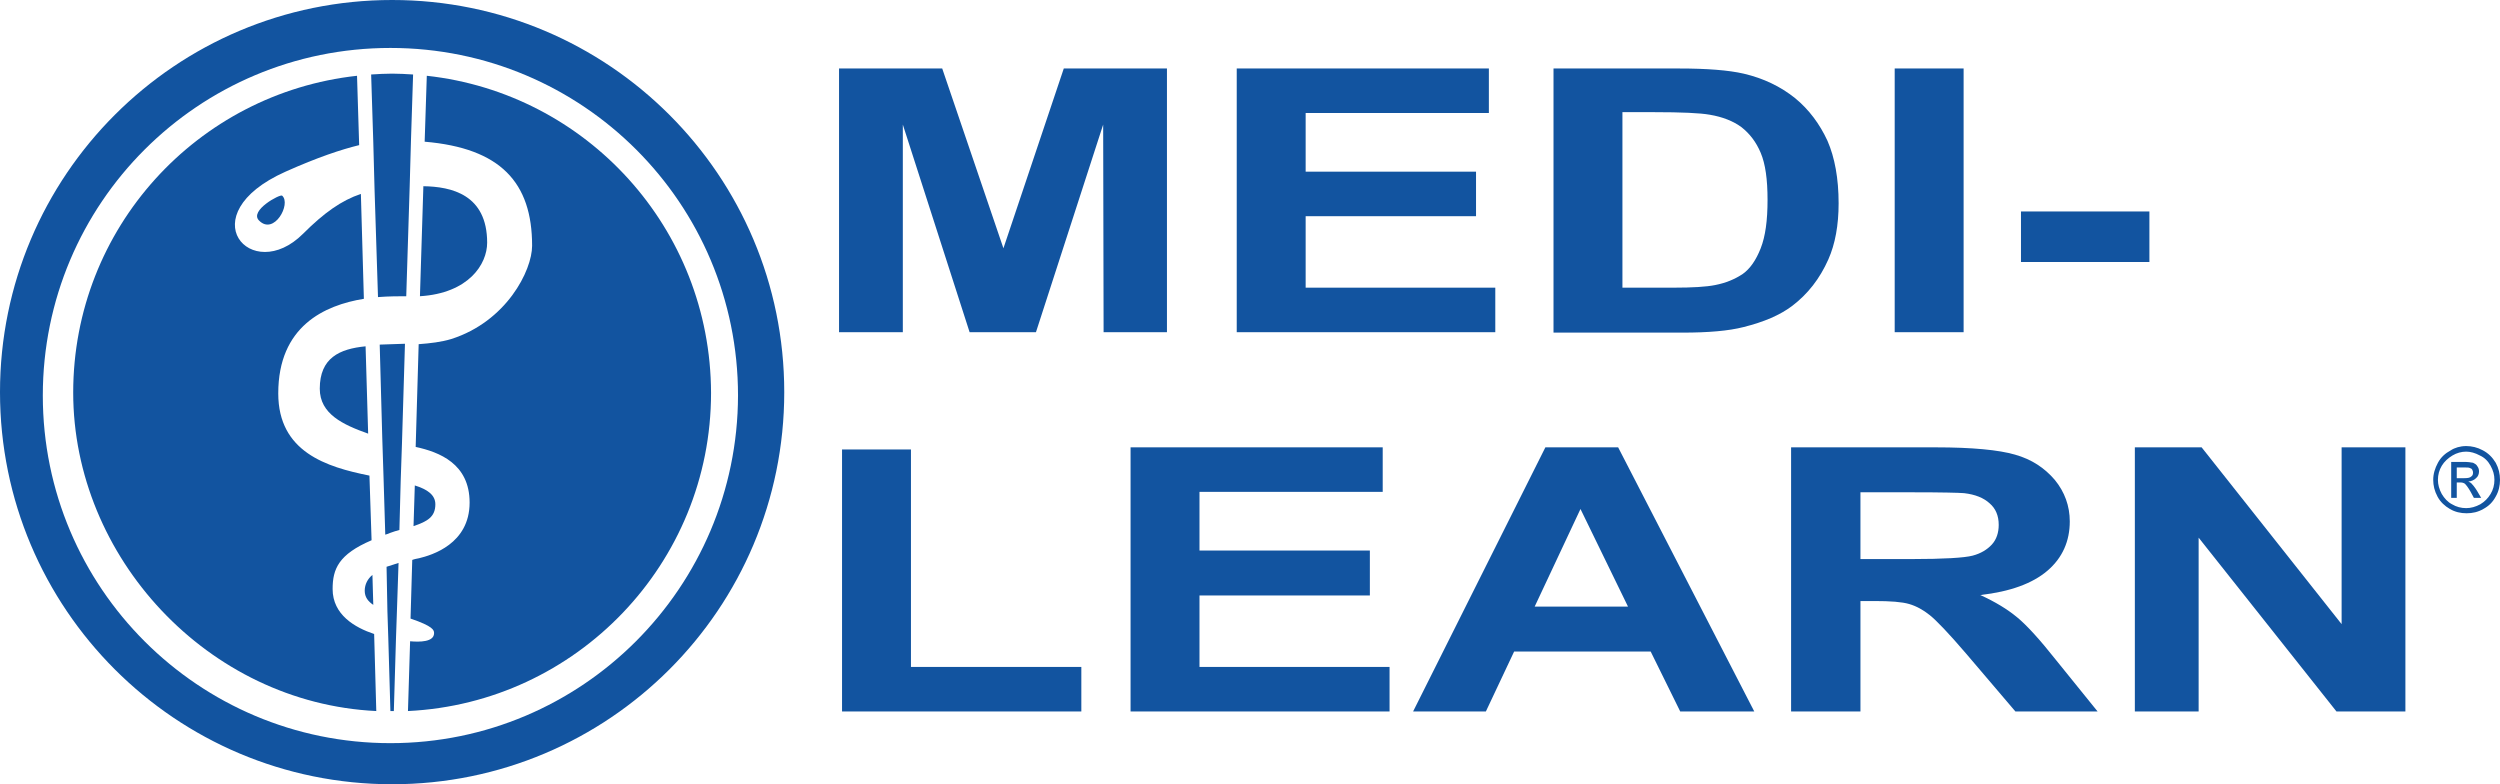
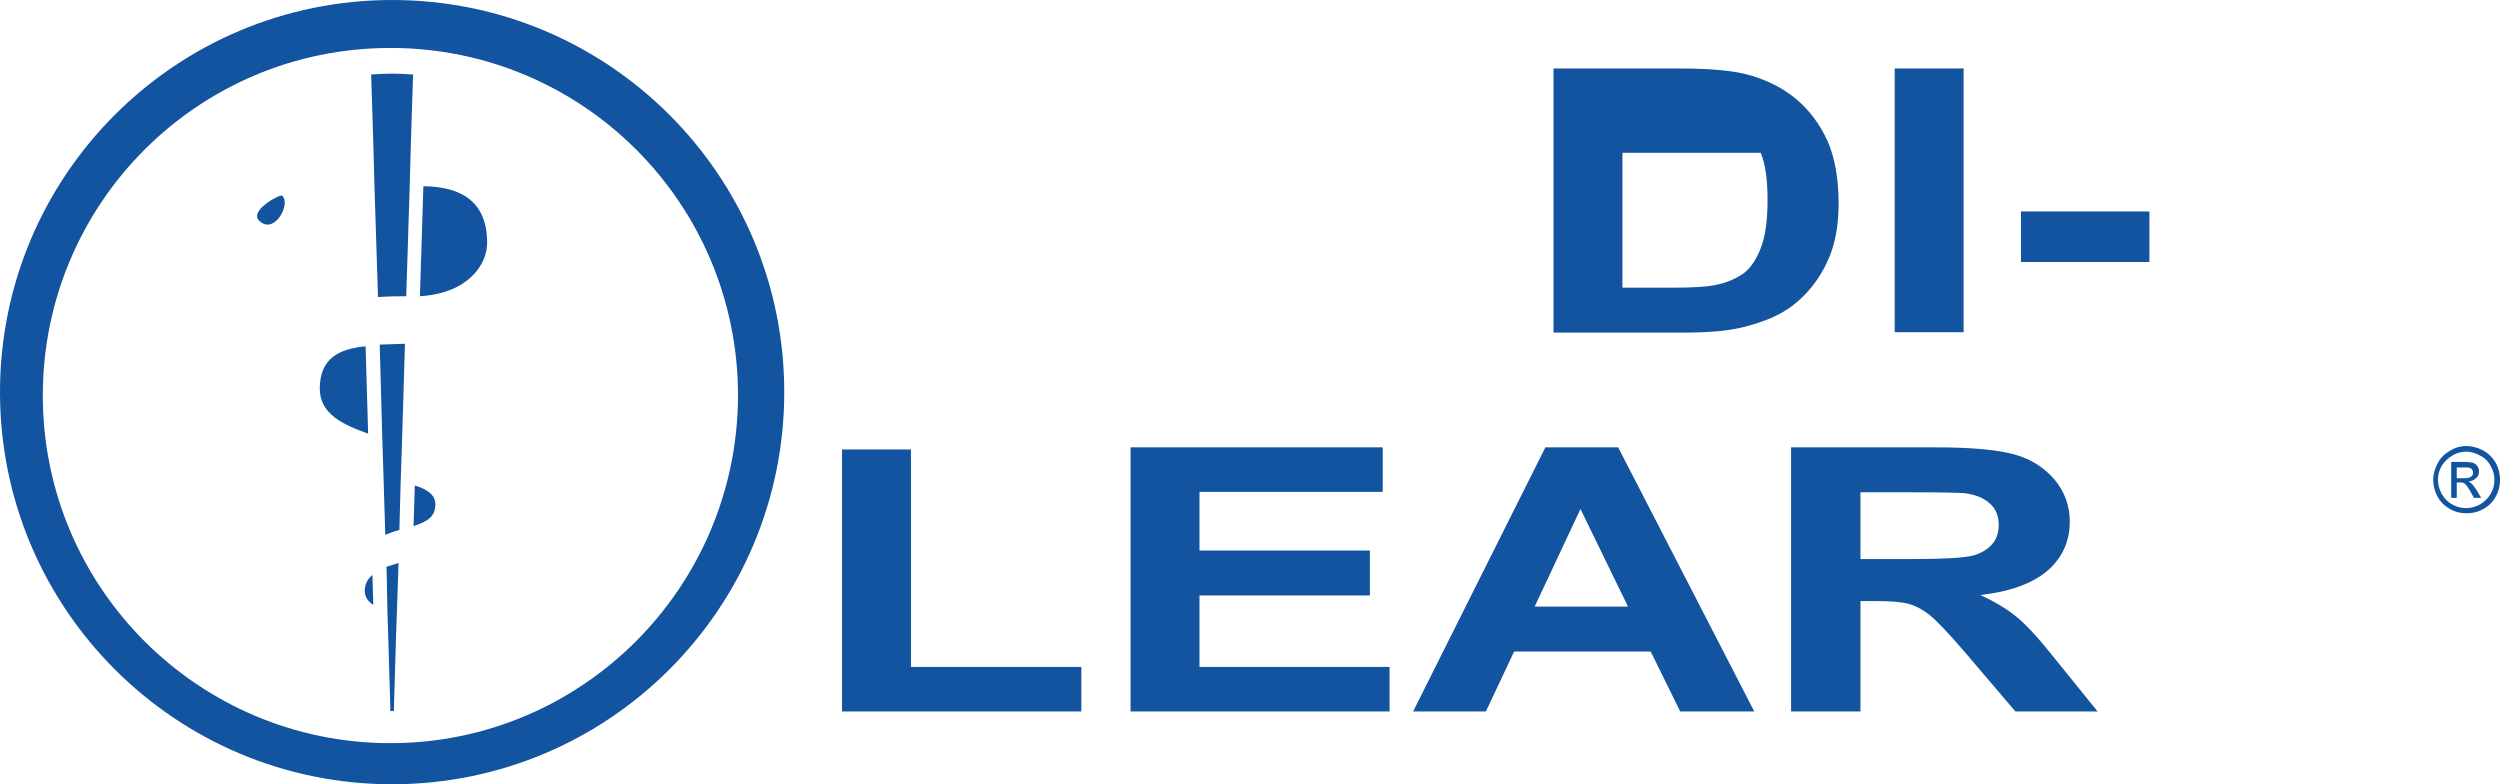
<svg xmlns="http://www.w3.org/2000/svg" id="a" viewBox="0 0 584 183.2">
  <defs>
    <style>
      .b,.c{fill:#1254a0}.c{fill-rule:evenodd}
    </style>
  </defs>
  <path class="b" d="M196.7 166.2V105h16.1v50.8h39.8v10.4h-55.9m67.4 0v-61.7H323v10.4h-42.8v13.7H320v10.5h-39.8v16.7h44.4v10.4h-60.5" />
  <path class="c" d="M409.8 166.2h-17.3l-6.9-14h-31.9l-6.6 14h-17l30.9-61.7h17l31.8 61.7Zm-29.5-24.5-11.1-22.8-10.7 22.8h21.8Zm38.1 24.5v-61.7h33.8c8.5 0 14.7.6 18.5 1.7 3.9 1.1 6.9 3.1 9.3 5.9 2.3 2.8 3.5 6.1 3.5 9.7 0 4.6-1.7 8.5-5.2 11.5s-8.7 4.9-15.7 5.7c3.5 1.6 6.3 3.3 8.6 5.2 2.3 1.9 5.3 5.2 9.1 10l9.7 12h-19.2l-11.5-13.5c-4.1-4.8-7-7.8-8.5-9s-3.1-2.1-4.8-2.6c-1.7-.5-4.4-.7-8.1-.7h-3.3v25.8h-16.2Zm16.1-35.6h11.9c7.7 0 12.5-.3 14.4-.8s3.4-1.4 4.5-2.6c1.1-1.2 1.6-2.8 1.6-4.6 0-2.1-.7-3.8-2.1-5-1.4-1.3-3.4-2.1-6-2.4-1.3-.1-5.2-.2-11.7-.2h-12.5v15.6h-.1Z" />
-   <path class="b" d="M498.7 166.2v-61.7h15.6l32.7 41.3v-41.3h14.9v61.7h-16.1l-32.2-40.6v40.6h-14.9M196 77.6V16h24.1l14.3 42 14.1-42h24.1v61.6h-14.8l-.1-48.5L242 77.6h-15.5l-15.6-48.5v48.5H196m92.9 0V16h58.9v10.4H305v13.7h39.8v10.4H305v16.7h44.3v10.4h-60.4" />
-   <path class="c" d="M362.9 16h29.3c6.6 0 11.6.4 15.1 1.2 4.7 1.1 8.6 3 12 5.7 3.3 2.7 5.8 6.1 7.6 10 1.7 3.9 2.6 8.8 2.6 14.6 0 5.1-.8 9.5-2.4 13.1-2 4.5-4.8 8.1-8.5 10.9-2.8 2.1-6.5 3.7-11.3 4.9-3.5.9-8.3 1.3-14.2 1.3h-30.2V16ZM379 26.4v40.8h11.9c4.5 0 7.7-.2 9.7-.6 2.6-.5 4.7-1.4 6.5-2.6 1.7-1.2 3.1-3.2 4.2-6s1.6-6.5 1.6-11.3-.5-8.4-1.6-11c-1.1-2.6-2.6-4.5-4.5-6-1.9-1.4-4.4-2.4-7.4-2.9-2.2-.4-6.6-.6-13.1-.6H379v.2Z" />
+   <path class="c" d="M362.9 16h29.3c6.6 0 11.6.4 15.1 1.2 4.7 1.1 8.6 3 12 5.7 3.3 2.7 5.8 6.1 7.6 10 1.7 3.9 2.6 8.8 2.6 14.6 0 5.1-.8 9.5-2.4 13.1-2 4.5-4.8 8.1-8.5 10.9-2.8 2.1-6.5 3.7-11.3 4.9-3.5.9-8.3 1.3-14.2 1.3h-30.2V16ZM379 26.4v40.8h11.9c4.5 0 7.7-.2 9.7-.6 2.6-.5 4.7-1.4 6.5-2.6 1.7-1.2 3.1-3.2 4.2-6s1.6-6.5 1.6-11.3-.5-8.4-1.6-11H379v.2Z" />
  <path class="b" d="M442.6 77.6V16h16.1v61.6h-16.1m29.5-16.4V49.4h30v11.8h-30M60.5 51.5c3.5 3.6 7.6-3.9 5.4-5.8-.5-.4-7.7 3.5-5.4 5.8Zm14.2 39.3c0 5.9 5.4 8.4 11.3 10.5l-.6-20.4c-6.1.6-10.7 2.7-10.7 9.9Zm39.1-34.1c0-11.3-8.4-13.1-14.9-13.2l-.8 25.7c11.4-.7 15.7-7.5 15.7-12.5Zm-26.6 84.6-.2-7c-1.1.9-1.8 2.2-1.8 3.7s.8 2.5 2 3.3Zm14.5-23.5c0-2.2-1.9-3.5-4.8-4.4l-.3 9.5c3.3-1.1 5.1-2.2 5.1-5.1Z" />
-   <path class="b" d="M77.7 137.6c0-4.7 1.4-8.1 9.1-11.4l-.5-15.1c-10-2-21.3-5.5-21.3-19.2 0-15.7 10.8-20.6 20-22.1l-.7-24.5c-4.5 1.5-8.6 4.4-13.5 9.3-12.1 12.1-26.7-4.4-4.1-14.5 7.6-3.4 13.1-5.2 17.2-6.2l-.5-16.2c-37.3 4.1-66.3 35.6-66.3 74s31.4 72.5 70.8 74.4l-.5-18c-4.5-1.5-9.7-4.5-9.7-10.5Zm22-119.9-.5 15.4c17.7 1.5 25.1 9.5 25.1 24.3 0 5.8-6 17.7-18.9 21.8-2.3.7-4.9 1-7.6 1.2l-.7 24c5.5 1.2 12.6 3.9 12.6 13 0 9.7-8.9 12.3-11.8 13-.5.1-1.1.2-1.6.4l-.4 13.7c5.3 1.8 5.5 2.7 5.5 3.4 0 2.1-3.4 2.1-5.6 1.9l-.5 16.3c39.4-1.9 70.8-34.5 70.8-74.3-.1-38.5-29.1-70-66.4-74.1Z" />
  <path class="b" d="M91.6 0C41 0 0 41 0 91.6s41 91.6 91.6 91.6 91.6-41 91.6-91.6S142.2 0 91.6 0Zm-.4 173.6c-44.8 0-81.2-36.3-81.2-81.2s36.3-81.2 81.2-81.2 81.2 36.3 81.2 81.2c-.1 44.8-36.4 81.2-81.2 81.2Z" />
  <path class="b" d="m89.3 102.4.3 9.3.4 13.2c.3-.1.7-.2 1.1-.4.8-.3 1.5-.5 2.2-.7l.3-11.4.3-8.8.7-23.3c-2 .1-4 .1-5.9.2l.6 21.9Zm1.2 40.4.2 6.1.5 17.2h.8l.5-16.9.2-5.8.4-11.9c-1 .3-1.9.6-2.8.9l.2 10.4ZM96 32.9l.5-15.5c-1.6-.1-3.3-.2-4.9-.2s-3.3.1-4.9.2l.5 15.8.3 11.2.8 25c2.6-.2 4.9-.2 6.6-.2l.8-25.6.3-10.7ZM576.1 104.2c1.3 0 2.6.3 3.9 1 1.3.7 2.2 1.6 3 2.9.7 1.3 1 2.6 1 4 0 1.3-.3 2.7-1 3.9-.7 1.3-1.6 2.2-2.9 2.9-1.2.7-2.5 1-3.9 1s-2.7-.3-3.9-1-2.2-1.6-2.9-2.9c-.7-1.3-1-2.6-1-3.9 0-1.4.4-2.7 1.1-4 .7-1.3 1.7-2.2 3-2.9.9-.6 2.2-1 3.6-1Zm0 1.3c-1.1 0-2.2.3-3.2.9s-1.9 1.4-2.5 2.4-.9 2.1-.9 3.3c0 1.1.3 2.2.9 3.3.6 1 1.4 1.9 2.4 2.4 1 .6 2.1.9 3.3.9 1.1 0 2.2-.3 3.3-.9 1-.6 1.8-1.4 2.4-2.4.6-1 .9-2.1.9-3.3s-.3-2.2-.9-3.3c-.6-1.1-1.4-1.9-2.5-2.4-1.1-.6-2.2-.9-3.2-.9Zm-3.5 10.9v-8.5h2.9c1 0 1.7.1 2.2.2.4.2.8.4 1 .8.3.4.4.8.4 1.2 0 .6-.2 1.2-.7 1.6-.4.4-1 .7-1.8.8.3.1.6.3.7.4.3.3.8.9 1.3 1.7l1 1.7h-1.7l-.7-1.3c-.6-1.1-1.1-1.7-1.4-2-.3-.2-.6-.3-1.1-.3h-.8v3.6h-1.3v.1Zm1.4-4.7h1.7c.8 0 1.3-.1 1.6-.4.3-.2.4-.5.4-.9 0-.3-.1-.5-.2-.7-.1-.2-.3-.3-.6-.4-.2-.1-.7-.1-1.4-.1h-1.6v2.5h.1Z" />
</svg>